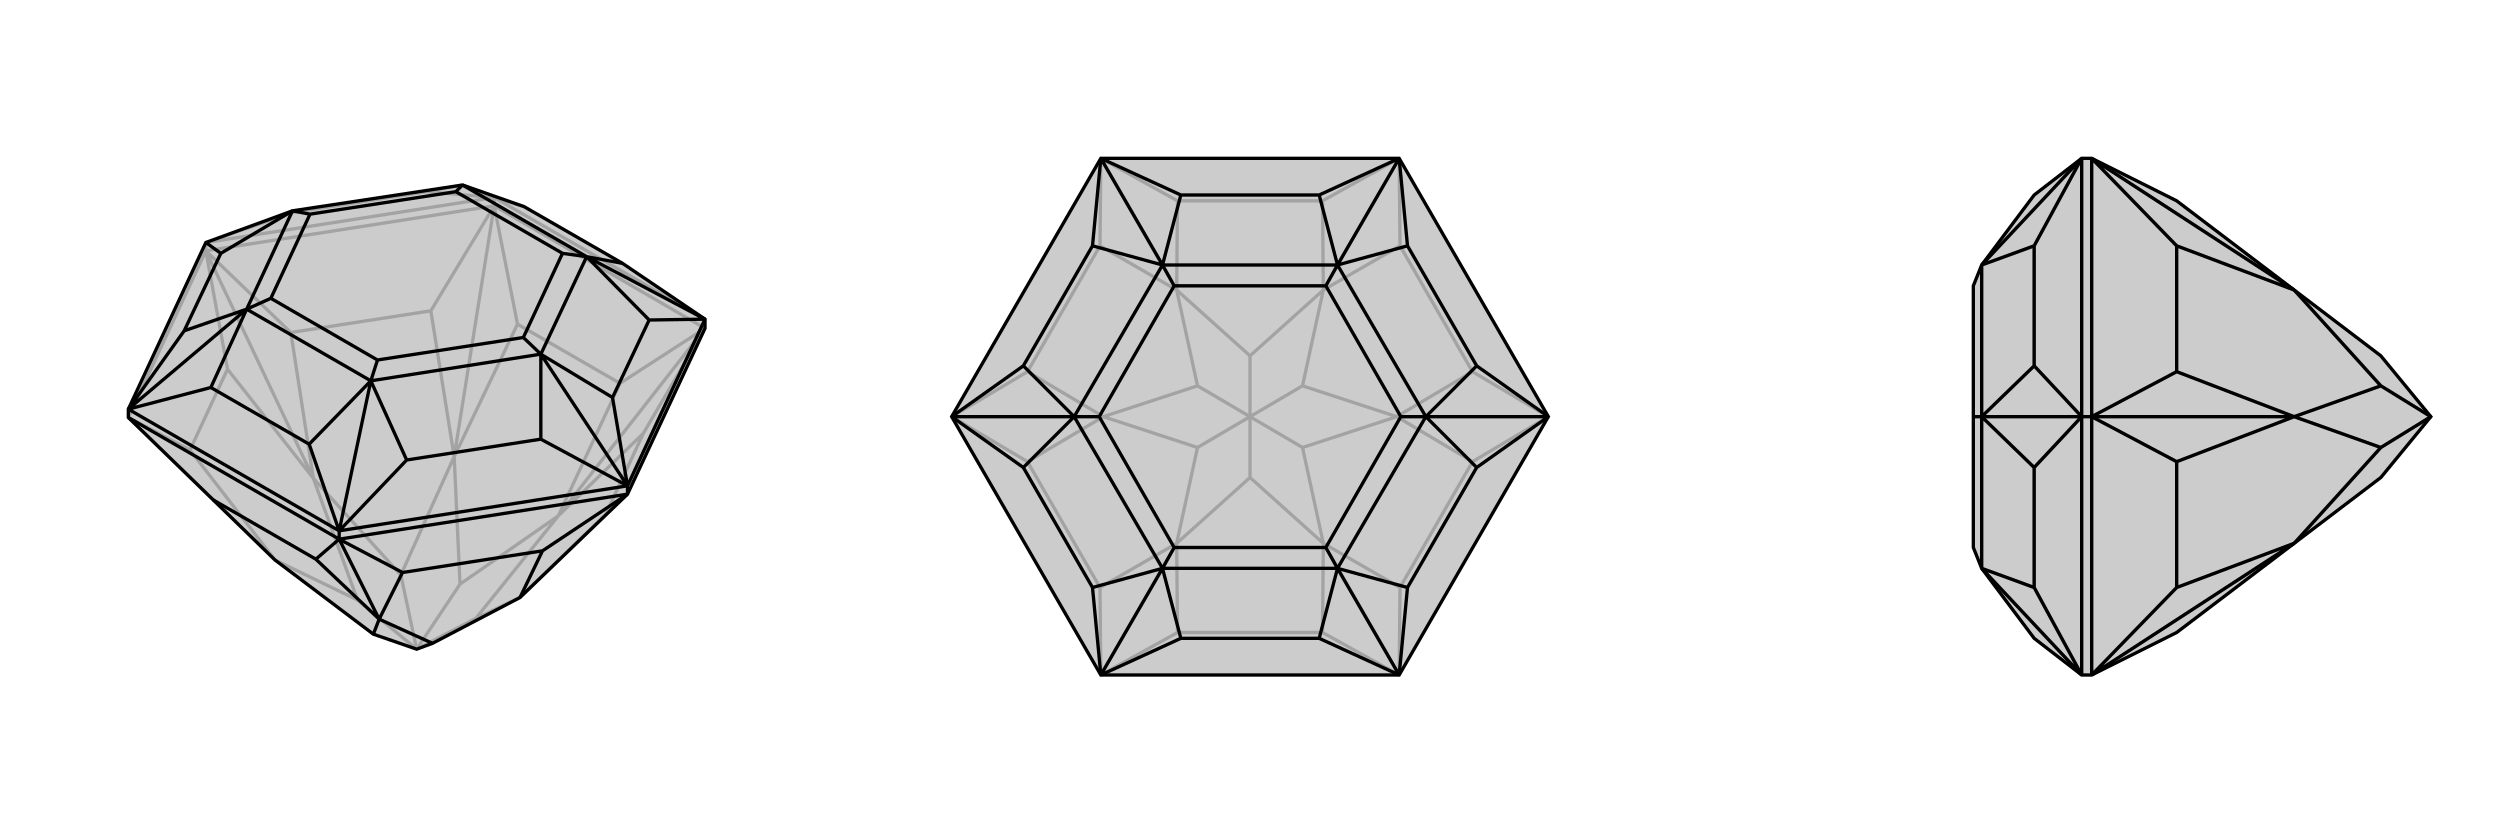
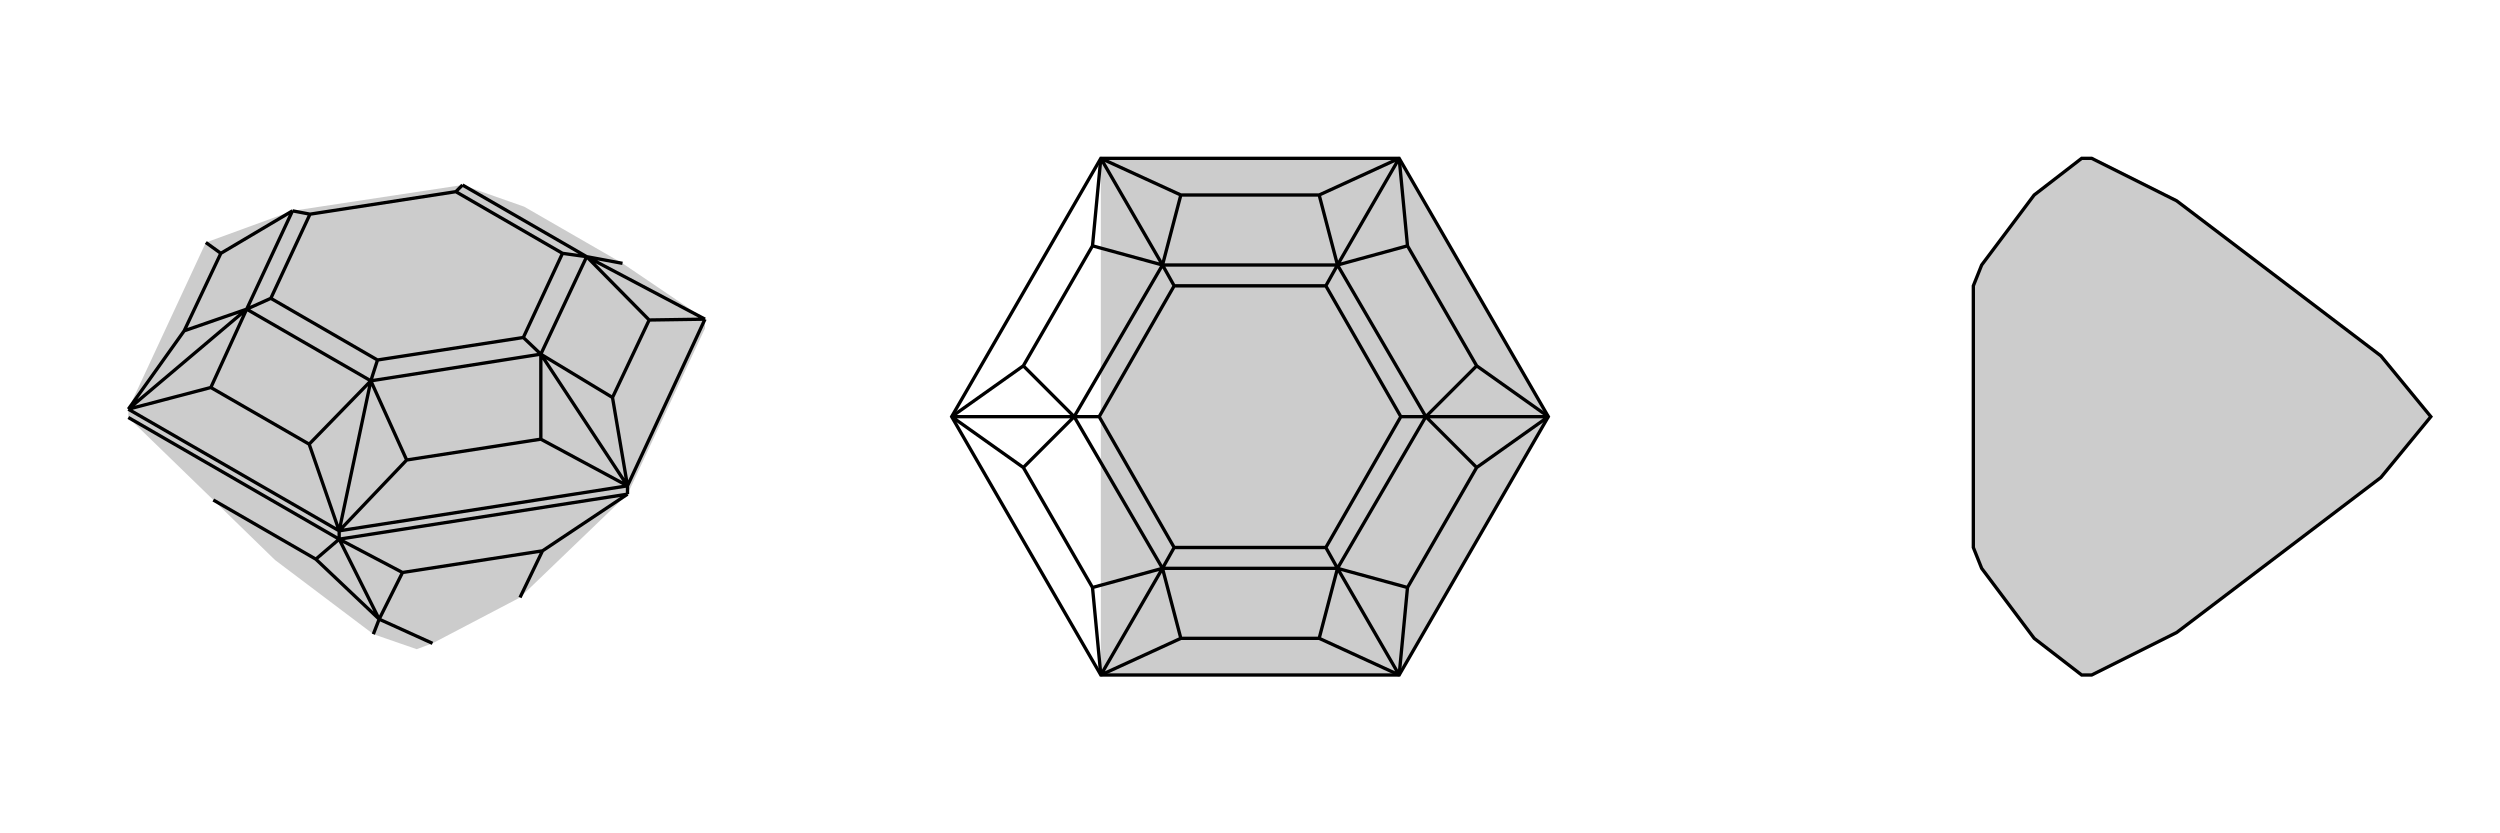
<svg xmlns="http://www.w3.org/2000/svg" viewBox="0 0 3000 1000">
  <g stroke="currentColor" stroke-width="4" fill="none" transform="translate(0 -61)">
    <path fill="currentColor" stroke="none" fill-opacity=".2" d="M330,733L448,822L500,840L519,833L624,778L753,654L846,455L846,444L747,377L629,309L555,283L351,314L247,352L154,552L154,562L256,661z" />
-     <path stroke-opacity=".2" d="M772,581L846,455M727,678L753,654M621,450L593,308M744,521L846,455M670,680L846,455M349,460L247,362M517,434L593,308M545,609L593,308M228,601L154,562M330,733L154,562M273,504L247,362M376,635L247,362M772,581L727,678M772,581L670,680M624,778L727,678M621,450L744,521M621,450L545,609M744,521L670,680M349,460L517,434M349,460L376,635M545,609L517,434M228,601L273,504M330,733L228,601M273,504L376,635M330,733L429,781M624,778L571,803M670,680L571,803M670,680L552,762M571,803L500,840M545,609L552,762M545,609L481,751M500,840L552,762M376,635L481,751M376,635L429,781M500,840L429,781M500,840L481,751M593,308L846,455M154,562L247,362M593,308L247,362M593,308L593,298M247,362L247,352M247,352L593,298M593,298L846,444M593,298L629,309M593,298L512,291M593,298L555,283M247,352L351,316M512,291L351,316M512,291L555,283M351,314L351,316" />
-     <path d="M330,733L448,822L500,840L519,833L624,778L753,654L846,455L846,444L747,377L629,309L555,283L351,314L247,352L154,552L154,562L256,661z" />
    <path d="M379,732L407,708M651,722L753,654M483,748L407,708M455,804L407,708M379,732L256,661M379,732L455,804M651,722L483,748M651,722L624,778M455,804L483,748M455,804L448,822M455,804L519,833M753,654L407,708M753,654L753,644M407,708L154,562M407,708L407,698M407,698L154,552M846,444L753,644M407,698L753,644M753,644L735,538M846,444L779,445M846,444L704,369M407,698L488,613M753,644L649,588M753,644L649,486M154,552L253,526M407,698L371,594M407,698L445,518M247,352L265,365M154,552L221,458M154,552L296,432M747,377L704,369M735,538L779,445M735,538L649,486M779,445L704,369M488,613L649,588M488,613L445,518M649,486L649,588M253,526L371,594M253,526L296,432M371,594L445,518M265,365L221,458M265,365L351,314M221,458L296,432M704,369L555,283M704,369L649,486M704,369L675,365M649,486L445,518M649,486L628,466M445,518L296,432M445,518L453,493M296,432L351,314M296,432L325,419M555,283L547,291M351,314L372,318M675,365L547,291M675,365L628,466M628,466L453,493M453,493L325,419M325,419L372,318M547,291L372,318" />
  </g>
  <g stroke="currentColor" stroke-width="4" fill="none" transform="translate(1000 0)">
-     <path fill="currentColor" stroke="none" fill-opacity=".2" d="M321,810L142,500L321,190L679,190L858,500L679,810z" />
-     <path stroke-opacity=".2" d="M587,759L679,810M413,759L321,810M767,554L858,500M680,705L679,810M588,652L679,810M680,295L679,190M767,446L858,500M676,500L858,500M413,241L321,190M587,241L679,190M588,348L679,190M233,446L142,500M320,295L321,190M412,348L321,190M320,705L321,810M412,652L321,810M233,554L142,500M324,500L142,500M587,759L413,759M587,759L588,652M413,759L412,652M767,554L680,705M767,554L676,500M588,652L680,705M680,295L767,446M680,295L588,348M676,500L767,446M413,241L587,241M413,241L412,348M587,241L588,348M233,446L320,295M233,446L324,500M412,348L320,295M320,705L233,554M412,652L320,705M233,554L324,500M412,652L500,573M412,652L437,537M588,652L500,573M588,652L563,537M500,573L500,500M676,500L563,537M676,500L563,463M563,537L500,500M588,348L563,463M588,348L500,427M563,463L500,500M412,348L500,427M412,348L437,463M500,500L500,427M324,500L437,463M324,500L437,537M500,500L437,537M500,500L437,463" />
+     <path fill="currentColor" stroke="none" fill-opacity=".2" d="M321,810L321,190L679,190L858,500L679,810z" />
    <path d="M321,810L142,500L321,190L679,190L858,500L679,810z" />
    <path d="M679,190L583,234M321,190L417,234M858,500L772,439M679,190L689,295M679,190L605,318M679,810L689,705M858,500L772,561M858,500L711,500M321,810L417,766M679,810L583,766M679,810L605,682M142,500L228,561M321,810L311,705M321,810L395,682M321,190L311,295M321,190L395,318M142,500L228,439M142,500L289,500M583,234L417,234M583,234L605,318M417,234L395,318M772,439L689,295M772,439L711,500M689,295L605,318M689,705L772,561M689,705L605,682M711,500L772,561M417,766L583,766M417,766L395,682M583,766L605,682M228,561L311,705M228,561L289,500M311,705L395,682M311,295L228,439M311,295L395,318M289,500L228,439M605,318L395,318M605,318L711,500M605,318L591,343M711,500L605,682M711,500L681,500M605,682L395,682M605,682L591,657M395,682L289,500M395,682L409,657M289,500L395,318M395,318L409,343M289,500L319,500M591,343L409,343M591,343L681,500M681,500L591,657M591,657L409,657M409,657L319,500M409,343L319,500" />
  </g>
  <g stroke="currentColor" stroke-width="4" fill="none" transform="translate(2000 0)">
    <path fill="currentColor" stroke="none" fill-opacity=".2" d="M753,652L857,573L917,500L857,427L753,348L612,241L510,190L498,190L441,234L378,318L368,343L368,500L368,657L378,682L441,766L498,810L510,810L612,759z" />
-     <path stroke-opacity=".2" d="M612,446L510,500M612,295L510,190M753,348L510,190M612,705L510,810M753,652L510,810M612,554L510,500M753,500L510,500M612,446L612,295M612,446L753,500M753,348L612,295M612,705L612,554M753,652L612,705M612,554L753,500M753,652L857,537M753,348L857,463M753,500L857,463M753,500L857,537M917,500L857,537M917,500L857,463M510,810L510,500M510,190L510,500M510,500L498,500M498,810L498,500M498,500L498,190M498,500L441,561M498,810L441,705M498,810L378,682M498,190L441,295M498,190L378,318M498,500L441,439M498,500L378,500M441,561L441,705M441,561L378,500M441,705L378,682M441,295L441,439M441,295L378,318M378,500L441,439M378,682L378,500M378,500L378,318M378,500L368,500" />
    <path d="M753,652L857,573L917,500L857,427L753,348L612,241L510,190L498,190L441,234L378,318L368,343L368,500L368,657L378,682L441,766L498,810L510,810L612,759z" />
-     <path d="M612,554L510,500M612,705L510,810M753,652L510,810M612,295L510,190M612,446L510,500M753,500L510,500M753,348L510,190M612,554L612,705M612,554L753,500M753,652L612,705M612,295L612,446M612,295L753,348M753,500L612,446M753,652L857,537M753,500L857,537M753,500L857,463M857,537L917,500M753,348L857,463M857,463L917,500M510,190L510,500M510,500L510,810M510,500L498,500M498,190L498,500M498,810L498,500M498,500L441,439M498,190L441,295M498,190L378,318M498,810L441,705M498,500L441,561M498,500L378,500M498,810L378,682M441,439L441,295M441,439L378,500M441,295L378,318M441,705L441,561M441,705L378,682M378,500L441,561M378,318L378,500M378,500L378,682M378,500L368,500" />
  </g>
</svg>